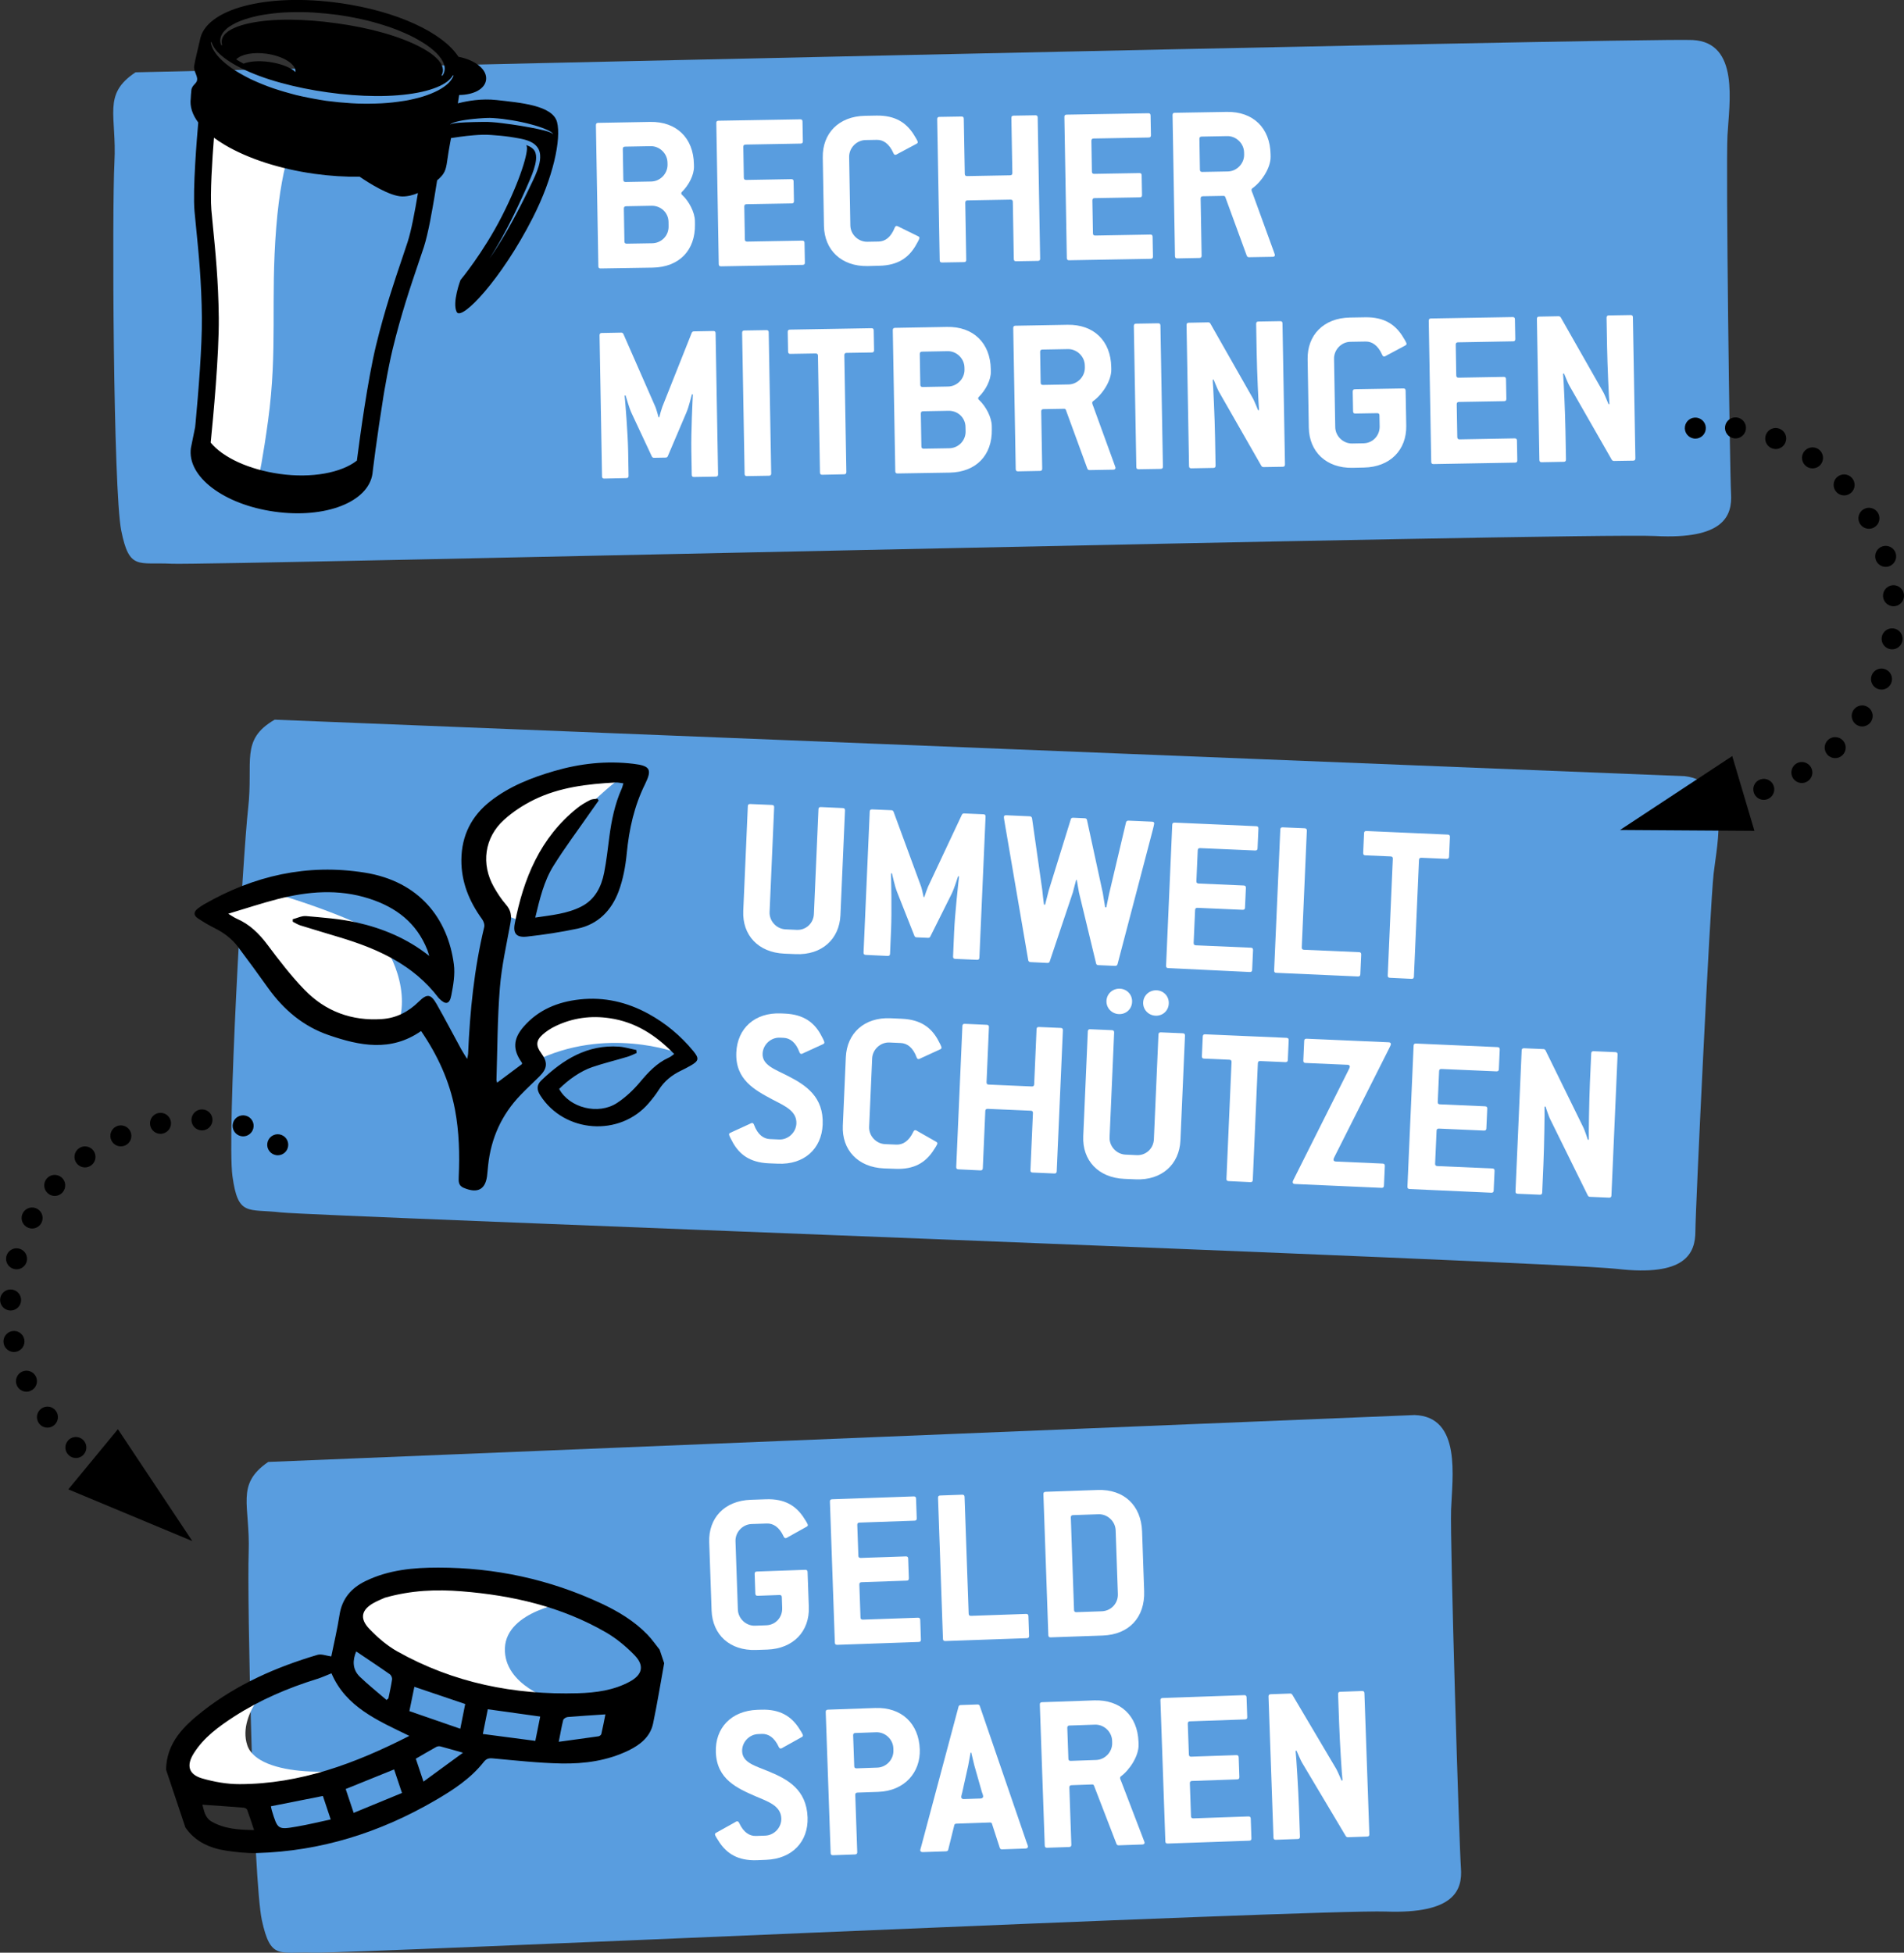
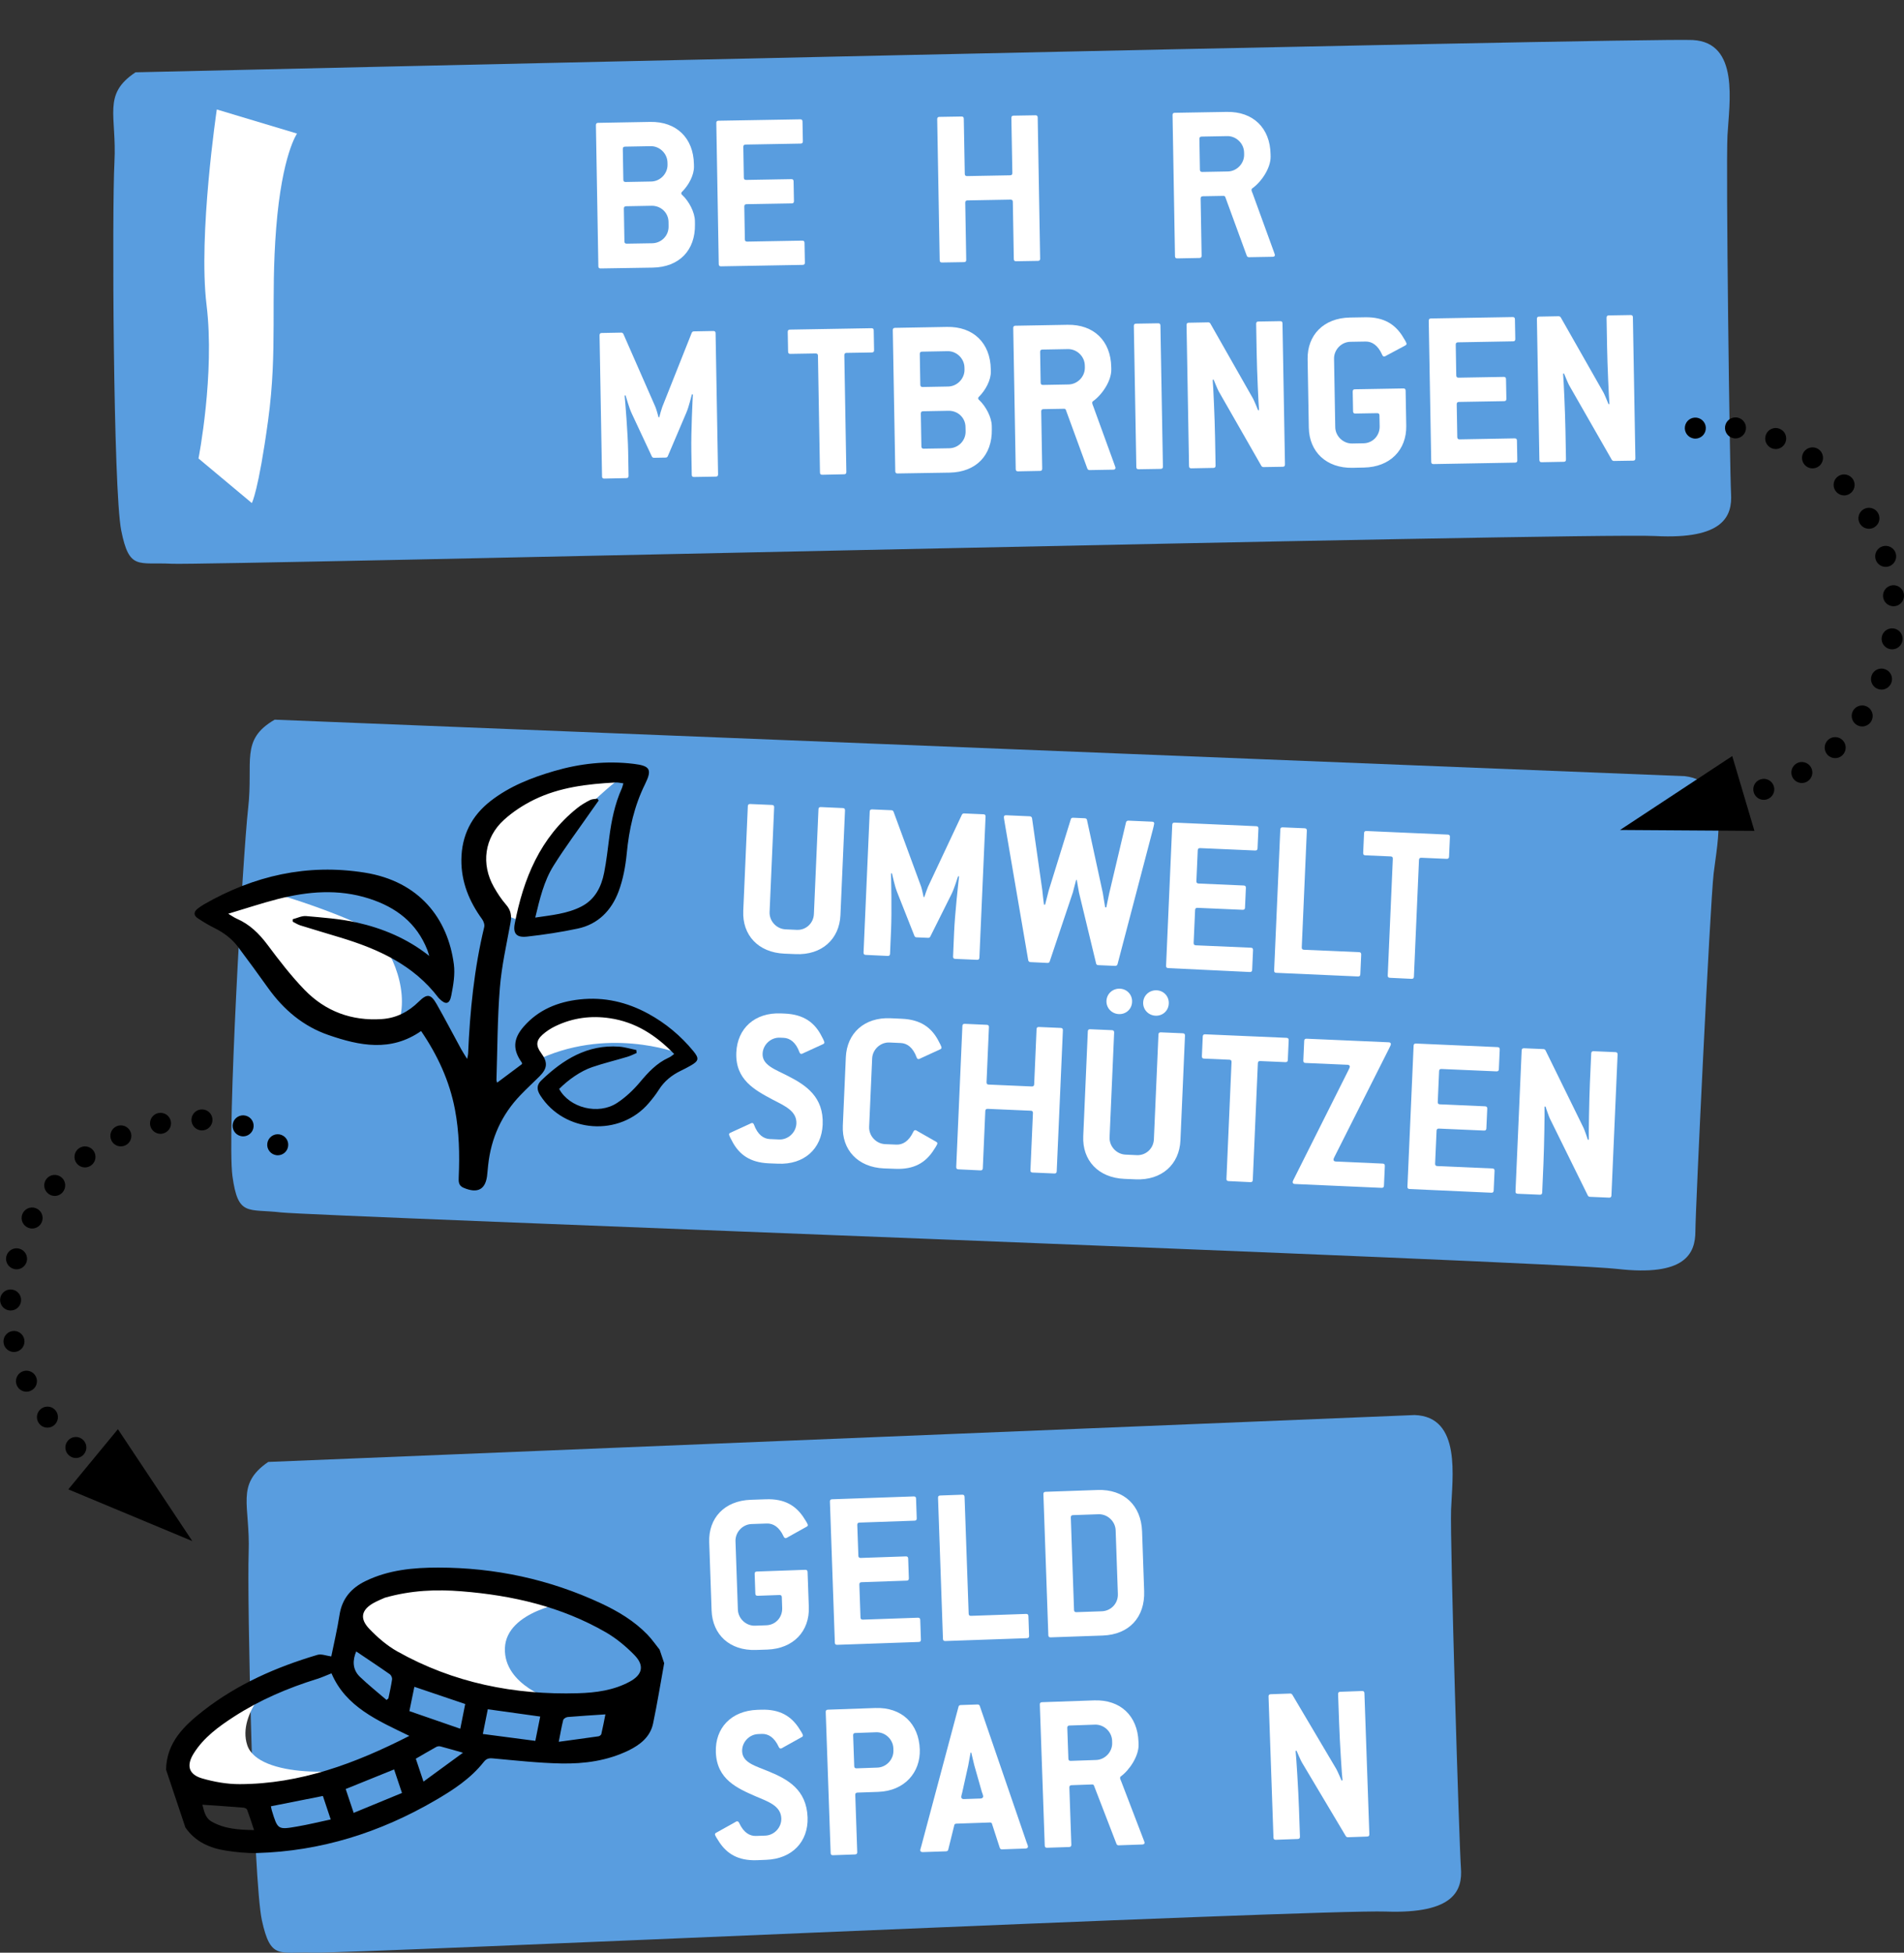
<svg xmlns="http://www.w3.org/2000/svg" version="1.1" id="Ebene_1" x="0px" y="0px" viewBox="0 0 367.37 376.72" style="enable-background:new 0 0 367.37 376.72;" xml:space="preserve">
  <rect x="0" y="0" width="367.37" height="376.72" fill="#333333" stroke="none" />
  <style type="text/css">
	.st0{fill:#599DDF;}
	.st1{fill:#FFFFFF;}
</style>
  <g>
    <path class="st0" d="M26.15,13.95c-6.46,4.28-3.59,8.26-4.07,17.35c-0.48,9.09-0.24,63.28,1.31,71.04   c1.55,7.75,3.25,6.08,9.77,6.42c6.53,0.34,273.02-6.04,286.22-5.35c13.2,0.69,14.88-3.86,14.62-8.19   c-0.25-4.33-1.02-62.87-0.69-69.09c0.33-6.22,2.38-17.93-6.71-18.41C317.52,7.25,26.15,13.95,26.15,13.95" />
  </g>
  <g>
    <g>
      <path class="st1" d="M115.9,51.79c-0.31,0.01-0.45-0.13-0.45-0.44l-0.47-27.2c0-0.31,0.13-0.45,0.44-0.45l10.03-0.18    c5.08-0.09,8.35,3.11,8.44,8.15l0.01,0.45c0.03,1.65-1.01,3.59-2.28,4.86c-0.13,0.09-0.17,0.23-0.17,0.32    c0,0.09,0.05,0.22,0.18,0.31c1.32,1.23,2.42,3.35,2.45,5l0.01,0.67c0.09,5.04-3.07,8.26-8.15,8.35L115.9,51.79z M125.65,35.02    c1.74-0.03,3.18-1.53,3.15-3.27l-0.01-0.4c-0.03-1.74-1.53-3.19-3.27-3.15l-4.91,0.09c-0.31,0.01-0.44,0.14-0.44,0.45l0.1,5.93    c0,0.31,0.14,0.44,0.45,0.44L125.65,35.02z M125.85,46.93c1.74-0.03,3.19-1.44,3.15-3.27l-0.01-0.85    c-0.03-1.78-1.48-3.14-3.27-3.11l-4.91,0.09c-0.31,0.01-0.44,0.14-0.44,0.45l0.11,6.33c0,0.31,0.14,0.44,0.45,0.44L125.85,46.93z" />
    </g>
    <g>
      <path class="st1" d="M139.13,51.38c-0.31,0.01-0.45-0.13-0.45-0.44l-0.47-27.2c-0.01-0.31,0.13-0.45,0.44-0.45l15.74-0.27    c0.31-0.01,0.45,0.13,0.45,0.44l0.07,3.79c0,0.31-0.13,0.45-0.44,0.45l-10.61,0.19c-0.31,0.01-0.44,0.14-0.44,0.45l0.1,5.93    c0,0.31,0.14,0.44,0.45,0.44l8.7-0.15c0.31-0.01,0.45,0.13,0.45,0.44l0.07,3.79c0.01,0.31-0.13,0.45-0.44,0.45l-8.7,0.15    c-0.31,0.01-0.44,0.14-0.44,0.45l0.11,6.33c0,0.31,0.14,0.44,0.45,0.44l10.61-0.19c0.31-0.01,0.45,0.13,0.45,0.44l0.07,3.79    c0.01,0.31-0.13,0.45-0.44,0.45L139.13,51.38z" />
    </g>
    <g>
-       <path class="st1" d="M167.41,51.33c-5.08,0.09-8.35-3.11-8.43-7.75l-0.23-13.2c-0.08-4.64,3.07-7.95,8.16-8.04l2.18-0.04    c3.7-0.06,5.73,1.42,7.11,3.49c0.41,0.66,0.87,1.37,0.88,1.64c0,0.13-0.08,0.22-0.26,0.32l-3.54,1.89    c-0.18,0.09-0.35,0.23-0.53,0.23c-0.13,0-0.27-0.08-0.36-0.31c-0.84-1.9-2.01-2.6-3.21-2.58l-2.18,0.04    c-1.74,0.03-3.19,1.53-3.16,3.27l0.23,13.2c0.03,1.74,1.53,3.18,3.27,3.15l2.18-0.04c1.2-0.02,2.35-0.75,3.12-2.69    c0.09-0.22,0.22-0.32,0.35-0.32c0.18,0,0.36,0.13,0.54,0.21l3.6,1.77c0.18,0.09,0.27,0.17,0.27,0.31c0,0.27-0.43,0.99-0.82,1.66    c-1.3,2.12-3.28,3.67-6.98,3.73L167.41,51.33z" />
-     </g>
+       </g>
    <g>
      <path class="st1" d="M181.76,50.64c-0.31,0.01-0.45-0.13-0.45-0.44L180.83,23c0-0.31,0.13-0.45,0.44-0.45l4.24-0.07    c0.31-0.01,0.45,0.13,0.45,0.44l0.19,10.61c0,0.31,0.14,0.44,0.45,0.44l8.29-0.15c0.31-0.01,0.44-0.14,0.44-0.45l-0.19-10.61    c0-0.31,0.13-0.45,0.44-0.45l4.19-0.07c0.31-0.01,0.45,0.13,0.45,0.44l0.47,27.2c0.01,0.31-0.13,0.45-0.44,0.45l-4.19,0.07    c-0.31,0.01-0.45-0.13-0.45-0.44l-0.19-11.01c0-0.31-0.14-0.44-0.45-0.44l-8.29,0.15c-0.31,0.01-0.44,0.14-0.44,0.45l0.19,11.01    c0.01,0.31-0.13,0.45-0.44,0.45L181.76,50.64z" />
    </g>
    <g>
-       <path class="st1" d="M206.29,50.21c-0.31,0.01-0.45-0.13-0.45-0.44l-0.47-27.2c-0.01-0.31,0.13-0.45,0.44-0.45l15.74-0.27    c0.31-0.01,0.45,0.13,0.45,0.44l0.07,3.79c0,0.31-0.13,0.45-0.44,0.45l-10.61,0.19c-0.31,0.01-0.44,0.14-0.44,0.45l0.1,5.93    c0,0.31,0.14,0.44,0.45,0.44l8.7-0.15c0.31-0.01,0.45,0.13,0.45,0.44l0.07,3.79c0.01,0.31-0.13,0.45-0.44,0.45l-8.7,0.15    c-0.31,0.01-0.44,0.14-0.44,0.45l0.11,6.33c0,0.31,0.14,0.44,0.45,0.44l10.61-0.19c0.31-0.01,0.45,0.13,0.45,0.44l0.07,3.79    c0.01,0.31-0.13,0.45-0.44,0.45L206.29,50.21z" />
-     </g>
+       </g>
    <g>
      <path class="st1" d="M227.16,49.85c-0.31,0.01-0.45-0.13-0.45-0.44l-0.47-27.2c-0.01-0.31,0.13-0.45,0.44-0.45l10.03-0.17    c5.08-0.09,8.35,3.11,8.44,8.15l0.01,0.45c0.04,2.27-1.83,4.94-3.51,6.13c-0.13,0.09-0.17,0.18-0.17,0.36    c0,0.13,0.09,0.35,0.24,0.71l4.03,11.08c0.09,0.31,0.23,0.58,0.24,0.71c0,0.22-0.13,0.36-0.44,0.36l-4.59,0.08    c-0.18,0-0.36-0.13-0.41-0.31l-4.12-11.26c-0.05-0.18-0.18-0.26-0.36-0.26l-3.97,0.07c-0.31,0.01-0.44,0.14-0.44,0.45l0.19,11.01    c0.01,0.31-0.13,0.45-0.44,0.45L227.16,49.85z M236.9,33.08c1.74-0.03,3.18-1.53,3.15-3.27l-0.01-0.4    c-0.03-1.74-1.53-3.19-3.27-3.15l-4.91,0.09c-0.31,0.01-0.44,0.14-0.44,0.45l0.1,5.93c0,0.31,0.14,0.44,0.45,0.44L236.9,33.08z" />
    </g>
  </g>
  <g>
    <g>
      <path class="st1" d="M116.61,92.33c-0.31,0.01-0.45-0.13-0.45-0.44l-0.48-27.2c0-0.31,0.13-0.45,0.44-0.45l3.75-0.07    c0.18,0,0.31,0.08,0.41,0.26l6.18,14.08c0.14,0.31,0.52,1.64,0.61,2l0.13,0c0.08-0.36,0.46-1.7,0.59-2.02l5.68-14.29    c0.09-0.18,0.22-0.27,0.4-0.27l3.75-0.07c0.31-0.01,0.45,0.13,0.45,0.44l0.48,27.2c0,0.31-0.13,0.45-0.44,0.45l-4.19,0.07    c-0.31,0.01-0.45-0.13-0.45-0.44l-0.08-4.68c-0.06-3.52,0.23-9.73,0.3-10.8l-0.18-0.04c-0.13,0.36-0.58,2.42-1.1,3.59l-3.56,8.36    c-0.08,0.18-0.22,0.27-0.4,0.27l-2.27,0.04c-0.18,0-0.31-0.08-0.41-0.26l-3.85-8.23c-0.56-1.15-1.08-3.19-1.22-3.55l-0.18,0.05    c0.11,1.07,0.62,7.26,0.68,10.78l0.08,4.68c0,0.31-0.13,0.45-0.44,0.45L116.61,92.33z" />
    </g>
    <g>
-       <path class="st1" d="M144.12,91.85c-0.31,0.01-0.45-0.13-0.45-0.44l-0.48-27.2c0-0.31,0.13-0.45,0.44-0.45l4.24-0.07    c0.31-0.01,0.45,0.13,0.45,0.44l0.48,27.2c0,0.31-0.13,0.45-0.44,0.45L144.12,91.85z" />
-     </g>
+       </g>
    <g>
      <path class="st1" d="M158.66,91.59c-0.31,0.01-0.45-0.13-0.45-0.44l-0.39-22.52c0-0.31-0.14-0.44-0.45-0.44l-4.86,0.08    c-0.31,0.01-0.45-0.13-0.45-0.44l-0.07-3.79c0-0.31,0.13-0.45,0.44-0.45l15.7-0.27c0.31-0.01,0.45,0.13,0.45,0.44l0.07,3.79    c0.01,0.31-0.13,0.45-0.44,0.45l-4.86,0.08c-0.31,0.01-0.44,0.14-0.44,0.45l0.39,22.52c0,0.31-0.13,0.45-0.44,0.45L158.66,91.59z" />
    </g>
    <g>
      <path class="st1" d="M173.19,91.34c-0.31,0.01-0.45-0.13-0.45-0.44l-0.48-27.2c0-0.31,0.13-0.45,0.44-0.45l10.03-0.18    c5.08-0.09,8.35,3.11,8.44,8.15l0.01,0.45c0.03,1.65-1.01,3.59-2.28,4.86c-0.13,0.09-0.17,0.23-0.17,0.32    c0,0.09,0.05,0.22,0.18,0.31c1.32,1.23,2.42,3.35,2.45,5l0.01,0.67c0.09,5.04-3.07,8.26-8.15,8.35L173.19,91.34z M182.94,74.57    c1.74-0.03,3.19-1.53,3.16-3.27l-0.01-0.4c-0.03-1.74-1.53-3.19-3.27-3.15l-4.91,0.09c-0.31,0.01-0.44,0.14-0.44,0.45l0.1,5.93    c0.01,0.31,0.14,0.44,0.45,0.44L182.94,74.57z M183.15,86.48c1.74-0.03,3.19-1.44,3.16-3.27l-0.02-0.85    c-0.03-1.78-1.48-3.14-3.27-3.11l-4.91,0.09c-0.31,0.01-0.44,0.14-0.44,0.45l0.11,6.33c0.01,0.31,0.14,0.44,0.45,0.44    L183.15,86.48z" />
    </g>
    <g>
      <path class="st1" d="M196.43,90.93c-0.31,0.01-0.45-0.13-0.45-0.44l-0.48-27.2c0-0.31,0.13-0.45,0.44-0.45l10.03-0.18    c5.08-0.09,8.35,3.11,8.44,8.15l0.01,0.45c0.04,2.27-1.83,4.94-3.51,6.13c-0.13,0.09-0.17,0.18-0.17,0.36    c0,0.13,0.09,0.36,0.23,0.71L215,89.54c0.09,0.31,0.23,0.58,0.23,0.71c0,0.22-0.13,0.36-0.44,0.36l-4.59,0.08    c-0.18,0-0.36-0.13-0.41-0.31l-4.12-11.26c-0.05-0.18-0.18-0.26-0.36-0.26l-3.97,0.07c-0.31,0.01-0.44,0.14-0.44,0.45l0.19,11.02    c0,0.31-0.13,0.45-0.44,0.45L196.43,90.93z M206.17,74.17c1.74-0.03,3.18-1.53,3.15-3.27l-0.01-0.4    c-0.03-1.74-1.53-3.18-3.27-3.15l-4.91,0.09c-0.31,0.01-0.44,0.14-0.44,0.45l0.1,5.93c0.01,0.31,0.14,0.44,0.45,0.44L206.17,74.17    z" />
    </g>
    <g>
      <path class="st1" d="M219.7,90.53c-0.31,0.01-0.45-0.13-0.45-0.44l-0.48-27.2c0-0.31,0.13-0.45,0.44-0.45l4.24-0.07    c0.31-0.01,0.45,0.13,0.45,0.44l0.48,27.2c0,0.31-0.13,0.45-0.44,0.45L219.7,90.53z" />
    </g>
    <g>
      <path class="st1" d="M229.87,90.35c-0.31,0.01-0.45-0.13-0.45-0.44l-0.48-27.2c0-0.31,0.13-0.45,0.44-0.45l3.75-0.07    c0.18,0,0.31,0.08,0.4,0.22l8.24,14.49c0.18,0.31,0.84,1.9,0.98,2.26l0.18-0.05c-0.11-1.07-0.4-7.49-0.46-11.01l-0.1-5.62    c0-0.31,0.13-0.45,0.44-0.45l4.19-0.07c0.31-0.01,0.45,0.13,0.45,0.44l0.48,27.2c0,0.31-0.13,0.45-0.44,0.45l-3.7,0.06    c-0.18,0-0.31-0.08-0.41-0.22l-8.24-14.4c-0.18-0.31-0.84-1.9-0.98-2.26l-0.18,0.05c0.11,1.07,0.4,7.49,0.46,11.01l0.1,5.53    c0,0.31-0.13,0.45-0.44,0.45L229.87,90.35z" />
    </g>
    <g>
      <path class="st1" d="M260.96,90.25c-5.08,0.09-8.35-3.11-8.43-7.75l-0.23-13.2c-0.08-4.64,3.07-7.95,8.16-8.04l2.94-0.05    c3.7-0.06,5.73,1.42,7.11,3.49c0.41,0.66,0.87,1.37,0.88,1.64c0,0.13-0.09,0.22-0.26,0.32l-3.54,1.89    c-0.18,0.09-0.35,0.23-0.53,0.23c-0.13,0-0.27-0.08-0.36-0.31c-0.84-1.9-2.01-2.6-3.21-2.58l-2.94,0.05    c-1.74,0.03-3.18,1.53-3.15,3.27l0.23,13.2c0.03,1.74,1.53,3.18,3.27,3.15l2.19-0.04c1.78-0.03,3.14-1.48,3.11-3.27l-0.04-2.1    c0-0.31-0.14-0.44-0.45-0.44l-4.19,0.07c-0.31,0.01-0.45-0.13-0.45-0.44l-0.07-3.79c0-0.31,0.13-0.45,0.44-0.45l9.32-0.16    c0.31-0.01,0.45,0.13,0.45,0.44l0.12,6.78c0.08,4.64-3.12,7.95-8.16,8.04L260.96,90.25z" />
    </g>
    <g>
      <path class="st1" d="M276.6,89.53c-0.31,0.01-0.45-0.13-0.45-0.44l-0.48-27.2c0-0.31,0.13-0.45,0.44-0.45l15.74-0.27    c0.31-0.01,0.45,0.13,0.45,0.44l0.07,3.79c0.01,0.31-0.13,0.45-0.44,0.45l-10.61,0.19c-0.31,0.01-0.44,0.14-0.44,0.45l0.1,5.93    c0.01,0.31,0.14,0.44,0.45,0.44l8.7-0.15c0.31-0.01,0.45,0.13,0.45,0.44l0.07,3.79c0,0.31-0.13,0.45-0.44,0.45l-8.7,0.15    c-0.31,0.01-0.44,0.14-0.44,0.45l0.11,6.33c0.01,0.31,0.14,0.44,0.45,0.44l10.61-0.19c0.31-0.01,0.45,0.13,0.45,0.44l0.07,3.79    c0,0.31-0.13,0.45-0.44,0.45L276.6,89.53z" />
    </g>
    <g>
      <path class="st1" d="M297.47,89.17c-0.31,0.01-0.45-0.13-0.45-0.44l-0.48-27.2c0-0.31,0.13-0.45,0.44-0.45l3.75-0.07    c0.18,0,0.31,0.08,0.41,0.22l8.24,14.49c0.18,0.31,0.84,1.9,0.98,2.26l0.18-0.05c-0.11-1.07-0.4-7.49-0.46-11.01l-0.1-5.62    c0-0.31,0.13-0.45,0.44-0.45l4.19-0.07c0.31-0.01,0.45,0.13,0.45,0.44l0.48,27.2c0,0.31-0.13,0.45-0.44,0.45l-3.7,0.06    c-0.18,0-0.31-0.08-0.41-0.22l-8.24-14.4c-0.18-0.31-0.84-1.9-0.98-2.26l-0.18,0.05c0.11,1.07,0.4,7.49,0.46,11.01l0.1,5.53    c0,0.31-0.13,0.45-0.44,0.45L297.47,89.17z" />
    </g>
  </g>
  <g>
    <path class="st0" d="M325.07,149.74c9.04,1.03,6.28,12.6,5.57,18.78c-0.7,6.19-3.51,64.67-3.52,69c-0.01,4.34-1.96,8.78-15.1,7.28   c-13.13-1.5-251.31-10.16-257.8-10.9c-6.49-0.74-8.29,0.83-9.37-7c-1.08-7.83,2-61.95,3.03-70.99c1.03-9.04-1.59-13.19,5.12-17.07   L325.07,149.74z" />
  </g>
  <g>
    <g>
      <path class="st1" d="M151.35,183.98c-5.08-0.22-8.15-3.61-7.94-8.25l0.88-20.19c0.01-0.31,0.15-0.44,0.46-0.43l4.19,0.18    c0.31,0.01,0.44,0.15,0.43,0.46l-0.88,20.19c-0.08,1.74,1.33,3.27,3.07,3.35l2.18,0.1c1.78,0.08,3.23-1.29,3.3-3.07l0.88-20.19    c0.01-0.31,0.15-0.44,0.46-0.43l4.23,0.19c0.31,0.01,0.44,0.15,0.43,0.47l-0.88,20.19c-0.2,4.63-3.6,7.74-8.63,7.52L151.35,183.98    z" />
    </g>
    <g>
      <path class="st1" d="M167.05,184.22c-0.31-0.01-0.44-0.15-0.43-0.46l1.19-27.18c0.01-0.31,0.15-0.44,0.47-0.43l3.74,0.16    c0.18,0.01,0.31,0.1,0.39,0.29l5.31,14.43c0.12,0.32,0.42,1.67,0.49,2.03l0.13,0.01c0.11-0.35,0.57-1.67,0.71-1.98l6.54-13.91    c0.1-0.17,0.23-0.26,0.41-0.25l3.74,0.16c0.31,0.01,0.44,0.15,0.42,0.47l-1.19,27.18c-0.01,0.31-0.15,0.44-0.46,0.43l-4.19-0.18    c-0.31-0.01-0.44-0.15-0.43-0.46l0.2-4.68c0.15-3.52,0.83-9.7,0.96-10.76l-0.18-0.05c-0.15,0.35-0.73,2.38-1.31,3.51l-4.06,8.13    c-0.1,0.17-0.23,0.26-0.41,0.25l-2.27-0.1c-0.18-0.01-0.31-0.1-0.39-0.29l-3.34-8.45c-0.48-1.18-0.88-3.25-1-3.62l-0.18,0.04    c0.04,1.07,0.17,7.28,0.02,10.8l-0.2,4.68c-0.01,0.31-0.15,0.44-0.46,0.43L167.05,184.22z" />
    </g>
    <g>
      <path class="st1" d="M198.82,185.61c-0.22-0.01-0.4-0.15-0.43-0.38l-4.52-26.4c-0.07-0.49-0.18-0.99-0.17-1.21    c0.01-0.27,0.15-0.35,0.46-0.34l4.54,0.2c0.22,0.01,0.39,0.15,0.43,0.38l1.98,13.88c0.03,0.31,0.25,2.42,0.32,2.78l0.22,0.01    c0.1-0.35,0.6-2.38,0.7-2.74l4.26-13.74c0.05-0.22,0.24-0.3,0.46-0.29l2.23,0.1c0.22,0.01,0.4,0.11,0.43,0.33l3.05,14.06    c0.07,0.36,0.38,2.43,0.46,2.79l0.22,0.01c0.1-0.35,0.46-2.35,0.57-2.74l3.23-13.65c0.05-0.22,0.24-0.35,0.46-0.34l4.55,0.2    c0.31,0.01,0.44,0.11,0.43,0.38c-0.01,0.18-0.17,0.75-0.27,1.19l-6.8,25.91c-0.05,0.22-0.24,0.35-0.46,0.34l-3.25-0.14    c-0.22-0.01-0.4-0.11-0.43-0.33l-3.29-13.63c-0.08-0.32-0.36-2.11-0.43-2.47l-0.13-0.01c-0.11,0.35-0.54,2.07-0.64,2.43    l-4.46,13.29c-0.05,0.22-0.24,0.3-0.46,0.29L198.82,185.61z" />
    </g>
    <g>
      <path class="st1" d="M225.42,186.77c-0.31-0.01-0.44-0.15-0.43-0.46l1.19-27.18c0.01-0.31,0.15-0.44,0.47-0.43l15.73,0.69    c0.31,0.01,0.44,0.15,0.43,0.47l-0.17,3.79c-0.01,0.31-0.15,0.44-0.47,0.43l-10.6-0.46c-0.31-0.01-0.45,0.11-0.47,0.43l-0.26,5.93    c-0.01,0.31,0.11,0.45,0.43,0.47l8.69,0.38c0.31,0.01,0.44,0.15,0.43,0.47l-0.17,3.79c-0.01,0.31-0.15,0.44-0.47,0.43l-8.69-0.38    c-0.31-0.01-0.45,0.11-0.47,0.43l-0.28,6.33c-0.01,0.31,0.11,0.45,0.43,0.47l10.6,0.46c0.31,0.01,0.44,0.15,0.43,0.47l-0.17,3.79    c-0.01,0.31-0.15,0.44-0.47,0.43L225.42,186.77z" />
    </g>
    <g>
      <path class="st1" d="M246.27,187.68c-0.31-0.01-0.44-0.15-0.43-0.46l1.19-27.18c0.01-0.31,0.15-0.44,0.46-0.43l4.23,0.18    c0.31,0.01,0.44,0.15,0.43,0.47l-0.98,22.5c-0.01,0.31,0.11,0.45,0.43,0.47l10.61,0.46c0.31,0.01,0.44,0.15,0.43,0.47l-0.17,3.79    c-0.01,0.31-0.15,0.44-0.46,0.43L246.27,187.68z" />
    </g>
    <g>
      <path class="st1" d="M268.19,188.64c-0.31-0.01-0.44-0.15-0.43-0.46l0.98-22.5c0.01-0.31-0.11-0.45-0.43-0.46l-4.86-0.21    c-0.31-0.01-0.44-0.15-0.43-0.47l0.17-3.79c0.01-0.31,0.15-0.44,0.46-0.43l15.68,0.69c0.31,0.01,0.44,0.15,0.43,0.46l-0.17,3.79    c-0.01,0.31-0.15,0.44-0.47,0.43l-4.86-0.21c-0.31-0.01-0.45,0.11-0.47,0.43l-0.98,22.5c-0.01,0.31-0.15,0.44-0.46,0.43    L268.19,188.64z" />
    </g>
  </g>
  <g>
    <g>
      <path class="st1" d="M148.33,224.43c-3.7-0.16-5.64-1.76-6.88-3.92c-0.37-0.69-0.79-1.42-0.78-1.69c0.01-0.13,0.1-0.22,0.28-0.3    l3.65-1.67c0.18-0.08,0.37-0.21,0.54-0.2c0.13,0.01,0.26,0.1,0.34,0.33c0.72,1.95,1.85,2.71,3.05,2.77l1.78,0.08    c1.74,0.08,3.27-1.33,3.35-3.07c0.1-2.41-2.22-3.4-4.58-4.62c-3.45-1.85-7.24-3.84-7.01-9.1c0.2-4.63,3.55-7.75,8.63-7.53    l0.71,0.03c3.7,0.16,5.64,1.76,6.88,3.92c0.37,0.69,0.79,1.42,0.77,1.69c-0.01,0.13-0.1,0.22-0.28,0.3l-3.65,1.67    c-0.18,0.08-0.37,0.21-0.54,0.2c-0.13-0.01-0.26-0.1-0.34-0.33c-0.72-1.95-1.85-2.71-3.05-2.77l-0.71-0.03    c-1.74-0.08-3.27,1.33-3.35,3.07c-0.1,2.27,2.46,3.05,4.99,4.37c3.32,1.71,6.84,3.96,6.6,9.35c-0.2,4.63-3.55,7.75-8.63,7.52    L148.33,224.43z" />
    </g>
    <g>
      <path class="st1" d="M170.56,225.41c-5.08-0.22-8.15-3.61-7.94-8.25l0.58-13.19c0.2-4.63,3.55-7.75,8.63-7.53l2.18,0.1    c3.7,0.16,5.64,1.76,6.88,3.92c0.37,0.69,0.79,1.42,0.77,1.69c-0.01,0.13-0.1,0.22-0.28,0.3l-3.64,1.67    c-0.18,0.08-0.37,0.21-0.54,0.2c-0.13-0.01-0.26-0.1-0.34-0.33c-0.72-1.95-1.85-2.71-3.05-2.77l-2.18-0.1    c-1.74-0.08-3.27,1.33-3.35,3.07l-0.58,13.19c-0.08,1.74,1.33,3.27,3.07,3.35l2.18,0.09c1.2,0.05,2.39-0.61,3.28-2.49    c0.1-0.22,0.24-0.3,0.37-0.3c0.18,0.01,0.35,0.15,0.53,0.25l3.48,1.98c0.17,0.1,0.26,0.19,0.25,0.32    c-0.01,0.27-0.49,0.96-0.92,1.61c-1.43,2.04-3.5,3.46-7.2,3.3L170.56,225.41z" />
    </g>
    <g>
      <path class="st1" d="M184.93,225.59c-0.31-0.01-0.44-0.15-0.43-0.46l1.19-27.18c0.01-0.31,0.15-0.44,0.47-0.43l4.23,0.19    c0.31,0.01,0.44,0.15,0.42,0.46l-0.46,10.61c-0.01,0.31,0.11,0.45,0.43,0.46l8.29,0.36c0.31,0.01,0.45-0.11,0.47-0.43l0.46-10.61    c0.01-0.31,0.15-0.44,0.46-0.43l4.19,0.18c0.31,0.01,0.44,0.15,0.43,0.47l-1.19,27.18c-0.01,0.31-0.15,0.44-0.46,0.43l-4.19-0.18    c-0.31-0.01-0.44-0.15-0.42-0.46l0.48-11.01c0.01-0.31-0.11-0.45-0.43-0.46l-8.29-0.36c-0.31-0.01-0.45,0.11-0.47,0.43    l-0.48,11.01c-0.01,0.31-0.15,0.44-0.46,0.43L184.93,225.59z" />
    </g>
    <g>
      <path class="st1" d="M216.95,227.43c-5.08-0.22-8.15-3.61-7.94-8.25l0.88-20.19c0.01-0.31,0.15-0.44,0.46-0.43l4.19,0.18    c0.31,0.01,0.44,0.15,0.43,0.47l-0.88,20.19c-0.08,1.74,1.33,3.27,3.07,3.35l2.18,0.1c1.78,0.08,3.23-1.29,3.3-3.07l0.88-20.19    c0.01-0.31,0.15-0.44,0.46-0.43l4.23,0.18c0.31,0.01,0.44,0.15,0.43,0.46L227.76,220c-0.2,4.63-3.6,7.74-8.63,7.52L216.95,227.43z     M215.88,195.64c-1.38-0.06-2.45-1.18-2.39-2.56c0.06-1.38,1.22-2.4,2.6-2.34c1.38,0.06,2.41,1.18,2.34,2.56    C218.38,194.68,217.26,195.7,215.88,195.64z M222.96,195.95c-1.38-0.06-2.45-1.18-2.39-2.56c0.06-1.38,1.22-2.4,2.6-2.34    c1.38,0.06,2.41,1.18,2.34,2.56C225.46,194.99,224.34,196.01,222.96,195.95z" />
    </g>
    <g>
      <path class="st1" d="M237.06,227.86c-0.31-0.01-0.44-0.15-0.42-0.46l0.98-22.5c0.01-0.31-0.11-0.45-0.43-0.46l-4.86-0.21    c-0.31-0.01-0.44-0.15-0.43-0.47l0.17-3.79c0.01-0.31,0.15-0.44,0.47-0.43l15.68,0.68c0.31,0.01,0.44,0.15,0.43,0.47l-0.17,3.79    c-0.01,0.31-0.15,0.44-0.46,0.43l-4.86-0.21c-0.31-0.01-0.45,0.11-0.46,0.43l-0.98,22.5c-0.01,0.31-0.15,0.44-0.46,0.43    L237.06,227.86z" />
    </g>
    <g>
      <path class="st1" d="M249.85,228.42c-0.31-0.01-0.44-0.15-0.43-0.38c0.01-0.18,0.15-0.44,0.35-0.83l10.32-20.58    c0.19-0.35,0.34-0.7,0.35-0.83c0.01-0.22-0.12-0.36-0.43-0.38l-8.11-0.35c-0.31-0.01-0.44-0.15-0.43-0.46l0.17-3.79    c0.01-0.31,0.15-0.44,0.47-0.43l15.82,0.69c0.31,0.01,0.44,0.15,0.43,0.38c-0.01,0.18-0.15,0.4-0.35,0.83l-10.41,20.66    c-0.19,0.35-0.29,0.57-0.3,0.75c-0.01,0.22,0.12,0.36,0.43,0.38l9.04,0.4c0.31,0.01,0.44,0.15,0.43,0.46l-0.17,3.79    c-0.01,0.31-0.15,0.44-0.47,0.43L249.85,228.42z" />
    </g>
    <g>
      <path class="st1" d="M271.99,229.39c-0.31-0.01-0.44-0.15-0.43-0.46l1.19-27.18c0.01-0.31,0.15-0.44,0.46-0.43l15.73,0.69    c0.31,0.01,0.44,0.15,0.43,0.46l-0.17,3.79c-0.01,0.31-0.15,0.44-0.46,0.43l-10.61-0.46c-0.31-0.01-0.45,0.11-0.46,0.43    l-0.26,5.93c-0.01,0.31,0.11,0.45,0.43,0.46l8.69,0.38c0.31,0.01,0.44,0.15,0.43,0.46l-0.17,3.79c-0.01,0.31-0.15,0.44-0.46,0.43    l-8.69-0.38c-0.31-0.01-0.45,0.11-0.46,0.43l-0.28,6.33c-0.01,0.31,0.11,0.45,0.43,0.47l10.61,0.46c0.31,0.01,0.44,0.15,0.43,0.46    l-0.17,3.79c-0.01,0.31-0.15,0.44-0.46,0.43L271.99,229.39z" />
    </g>
    <g>
      <path class="st1" d="M292.84,230.3c-0.31-0.01-0.44-0.15-0.43-0.46l1.19-27.18c0.01-0.31,0.15-0.44,0.47-0.43l3.74,0.16    c0.18,0.01,0.31,0.1,0.39,0.24l7.34,14.96c0.17,0.32,0.72,1.95,0.84,2.31l0.18-0.04c-0.04-1.07,0.06-7.5,0.21-11.02l0.25-5.61    c0.01-0.31,0.15-0.44,0.47-0.43l4.19,0.18c0.31,0.01,0.44,0.15,0.43,0.46l-1.19,27.18c-0.01,0.31-0.15,0.44-0.46,0.43l-3.7-0.16    c-0.18-0.01-0.31-0.1-0.39-0.24l-7.34-14.88c-0.16-0.32-0.72-1.95-0.84-2.31l-0.18,0.04c0.04,1.07-0.06,7.5-0.21,11.02l-0.24,5.53    c-0.01,0.31-0.15,0.44-0.46,0.43L292.84,230.3z" />
    </g>
  </g>
  <g>
    <path class="st0" d="M51.75,282.04c-6.38,4.39-3.45,8.32-3.77,17.42c-0.32,9.09,0.87,63.28,2.55,71c1.69,7.73,3.35,6.02,9.89,6.25   s193.77-8.39,206.98-7.93c13.21,0.46,14.81-4.12,14.48-8.44c-0.33-4.32-2.12-62.84-1.9-69.06c0.22-6.22,2.06-17.97-7.03-18.29   L51.75,282.04z" />
  </g>
  <g>
    <g>
      <path class="st1" d="M145.87,318.31c-5.08,0.18-8.4-2.96-8.57-7.6l-0.46-13.19c-0.16-4.64,2.93-8,8.01-8.18l2.94-0.1    c3.7-0.13,5.76,1.32,7.17,3.37c0.42,0.65,0.9,1.35,0.91,1.62c0,0.13-0.08,0.23-0.26,0.32l-3.5,1.95c-0.18,0.1-0.35,0.24-0.53,0.24    c-0.13,0-0.27-0.08-0.37-0.3c-0.87-1.89-2.05-2.56-3.26-2.52l-2.94,0.1c-1.74,0.06-3.16,1.58-3.1,3.32l0.46,13.19    c0.06,1.74,1.58,3.16,3.32,3.1l2.18-0.08c1.78-0.06,3.11-1.54,3.05-3.32l-0.07-2.09c-0.01-0.31-0.15-0.44-0.46-0.43l-4.19,0.15    c-0.31,0.01-0.45-0.12-0.46-0.43l-0.13-3.79c-0.01-0.31,0.12-0.45,0.43-0.46l9.32-0.33c0.31-0.01,0.45,0.12,0.46,0.43l0.24,6.78    c0.16,4.63-2.98,8-8.01,8.18L145.87,318.31z" />
    </g>
    <g>
      <path class="st1" d="M161.54,317.32c-0.31,0.01-0.45-0.12-0.46-0.43l-0.95-27.19c-0.01-0.31,0.12-0.45,0.43-0.46l15.73-0.55    c0.31-0.01,0.45,0.12,0.46,0.43l0.13,3.79c0.01,0.31-0.12,0.45-0.43,0.46l-10.61,0.37c-0.31,0.01-0.44,0.15-0.43,0.46l0.21,5.93    c0.01,0.31,0.15,0.44,0.46,0.43l8.69-0.3c0.31-0.01,0.45,0.12,0.46,0.43l0.13,3.79c0.01,0.31-0.12,0.45-0.43,0.46l-8.69,0.3    c-0.31,0.01-0.44,0.15-0.43,0.46l0.22,6.33c0.01,0.31,0.15,0.44,0.46,0.43l10.61-0.37c0.31-0.01,0.45,0.12,0.46,0.43l0.13,3.79    c0.01,0.31-0.12,0.45-0.43,0.46L161.54,317.32z" />
    </g>
    <g>
      <path class="st1" d="M182.4,316.59c-0.31,0.01-0.45-0.12-0.46-0.43l-0.95-27.19c-0.01-0.31,0.12-0.45,0.43-0.46l4.23-0.15    c0.31-0.01,0.45,0.12,0.46,0.43l0.79,22.51c0.01,0.31,0.15,0.44,0.46,0.43l10.61-0.37c0.31-0.01,0.45,0.12,0.46,0.43l0.13,3.79    c0.01,0.31-0.12,0.45-0.43,0.46L182.4,316.59z" />
    </g>
    <g>
      <path class="st1" d="M202.73,315.88c-0.31,0.01-0.45-0.12-0.46-0.43l-0.95-27.19c-0.01-0.31,0.12-0.45,0.43-0.46l10.03-0.35    c5.08-0.18,8.4,2.96,8.58,8l0.4,11.5c0.18,5.08-2.92,8.4-8,8.58L202.73,315.88z M212.59,310.85c1.74-0.06,3.16-1.49,3.1-3.32    l-0.43-12.3c-0.06-1.74-1.58-3.16-3.32-3.1l-4.9,0.17c-0.31,0.01-0.44,0.15-0.43,0.46l0.62,17.83c0.01,0.31,0.15,0.44,0.46,0.43    L212.59,310.85z" />
    </g>
  </g>
  <g>
    <g>
      <path class="st1" d="M146.03,358.87c-3.7,0.13-5.76-1.32-7.17-3.37c-0.42-0.65-0.9-1.35-0.91-1.62c0-0.13,0.08-0.23,0.26-0.32    l3.5-1.95c0.17-0.1,0.35-0.24,0.53-0.24c0.13,0,0.27,0.08,0.37,0.3c0.87,1.89,2.05,2.56,3.26,2.52l1.78-0.06    c1.74-0.06,3.16-1.58,3.1-3.32c-0.08-2.41-2.48-3.22-4.92-4.25c-3.58-1.57-7.52-3.26-7.71-8.52c-0.16-4.64,2.93-8,8.02-8.18    l0.71-0.02c3.7-0.13,5.76,1.32,7.17,3.36c0.43,0.66,0.9,1.35,0.9,1.62c0,0.13-0.08,0.23-0.26,0.32l-3.5,1.95    c-0.17,0.1-0.35,0.23-0.53,0.24c-0.13,0-0.27-0.08-0.37-0.3c-0.87-1.89-2.05-2.56-3.26-2.52l-0.71,0.03    c-1.74,0.06-3.16,1.58-3.1,3.32c0.08,2.27,2.69,2.85,5.31,3.96c3.44,1.44,7.13,3.41,7.32,8.8c0.16,4.63-2.93,8-8.02,8.18    L146.03,358.87z" />
    </g>
    <g>
      <path class="st1" d="M160.73,357.91c-0.31,0.01-0.45-0.12-0.46-0.43l-0.95-27.19c-0.01-0.31,0.12-0.45,0.43-0.46l9.14-0.32    c5.08-0.18,8.41,3.01,8.58,8c0.15,4.41-2.93,8-8.01,8.18l-4.01,0.14c-0.31,0.01-0.44,0.15-0.43,0.46l0.38,11.01    c0.01,0.31-0.12,0.45-0.43,0.46L160.73,357.91z M169.28,341.01c1.74-0.06,3.16-1.58,3.1-3.32l-0.01-0.4    c-0.06-1.74-1.58-3.16-3.32-3.1l-4.01,0.14c-0.31,0.01-0.44,0.15-0.43,0.46l0.21,5.93c0.01,0.31,0.15,0.44,0.46,0.43    L169.28,341.01z" />
    </g>
    <g>
      <path class="st1" d="M178.06,357.31c-0.31,0.01-0.49-0.12-0.5-0.34c-0.01-0.18,0.12-0.45,0.2-0.81l7.18-26.89    c0.04-0.22,0.21-0.32,0.44-0.33l3.21-0.11c0.22-0.01,0.4,0.08,0.46,0.3l9.04,26.33c0.1,0.26,0.25,0.62,0.25,0.79    c0.01,0.22-0.17,0.36-0.48,0.37l-4.5,0.16c-0.22,0.01-0.4-0.08-0.46-0.3l-1.5-4.63c-0.05-0.22-0.23-0.26-0.46-0.25l-6.37,0.22    c-0.22,0.01-0.4,0.06-0.44,0.28l-1.17,4.73c-0.04,0.22-0.21,0.32-0.43,0.33L178.06,357.31z M189.22,346.97    c0.31-0.01,0.48-0.2,0.48-0.42c-0.01-0.18-0.15-0.57-0.25-0.84l-1.47-5.17c-0.1-0.31-0.47-2.08-0.58-2.43l-0.13,0    c-0.08,0.36-0.37,2.11-0.45,2.47l-1.16,5.22c-0.08,0.32-0.2,0.72-0.19,0.9c0.01,0.22,0.19,0.4,0.5,0.38L189.22,346.97z" />
    </g>
    <g>
      <path class="st1" d="M202.04,356.47c-0.31,0.01-0.45-0.12-0.46-0.43l-0.95-27.19c-0.01-0.31,0.12-0.45,0.43-0.46l10.03-0.35    c5.08-0.18,8.4,2.96,8.58,8l0.02,0.45c0.08,2.27-1.75,4.97-3.4,6.19c-0.13,0.09-0.17,0.18-0.17,0.36c0,0.13,0.1,0.35,0.25,0.71    l4.22,11.01c0.1,0.31,0.24,0.57,0.25,0.71c0.01,0.22-0.12,0.36-0.43,0.37l-4.59,0.16c-0.18,0.01-0.36-0.12-0.41-0.3l-4.32-11.19    c-0.05-0.18-0.19-0.26-0.36-0.25l-3.97,0.14c-0.31,0.01-0.44,0.15-0.43,0.46l0.38,11.01c0.01,0.31-0.12,0.45-0.43,0.46    L202.04,356.47z M211.49,339.54c1.74-0.06,3.16-1.58,3.1-3.32l-0.01-0.4c-0.06-1.74-1.58-3.16-3.32-3.1l-4.9,0.17    c-0.31,0.01-0.44,0.15-0.43,0.46l0.21,5.93c0.01,0.31,0.15,0.44,0.46,0.43L211.49,339.54z" />
    </g>
    <g>
-       <path class="st1" d="M225.31,355.66c-0.31,0.01-0.45-0.12-0.46-0.43l-0.95-27.19c-0.01-0.31,0.12-0.45,0.43-0.46l15.73-0.55    c0.31-0.01,0.45,0.12,0.46,0.43l0.13,3.79c0.01,0.31-0.12,0.45-0.43,0.46l-10.61,0.37c-0.31,0.01-0.44,0.15-0.43,0.46l0.21,5.93    c0.01,0.31,0.15,0.44,0.46,0.43l8.69-0.3c0.31-0.01,0.45,0.12,0.46,0.43l0.13,3.79c0.01,0.31-0.12,0.45-0.43,0.46l-8.69,0.3    c-0.31,0.01-0.44,0.15-0.43,0.46l0.22,6.33c0.01,0.31,0.15,0.44,0.46,0.43l10.61-0.37c0.31-0.01,0.45,0.12,0.46,0.43l0.13,3.79    c0.01,0.31-0.12,0.45-0.43,0.46L225.31,355.66z" />
-     </g>
+       </g>
    <g>
      <path class="st1" d="M246.17,354.93c-0.31,0.01-0.45-0.12-0.46-0.43l-0.95-27.19c-0.01-0.31,0.12-0.45,0.43-0.46l3.74-0.13    c0.18-0.01,0.31,0.08,0.41,0.21l8.49,14.34c0.19,0.31,0.87,1.89,1.02,2.24l0.18-0.05c-0.13-1.07-0.53-7.48-0.65-11l-0.2-5.62    c-0.01-0.31,0.12-0.45,0.43-0.46l4.19-0.15c0.31-0.01,0.45,0.12,0.46,0.43l0.95,27.19c0.01,0.31-0.12,0.45-0.43,0.46l-3.7,0.13    c-0.18,0.01-0.31-0.08-0.41-0.21l-8.49-14.25c-0.19-0.31-0.87-1.89-1.02-2.24l-0.18,0.05c0.13,1.07,0.53,7.48,0.65,11l0.19,5.53    c0.01,0.31-0.12,0.45-0.43,0.46L246.17,354.93z" />
    </g>
  </g>
  <g>
    <path class="st1" d="M41.83,21.12l15.48,4.65c0,0-2.9,4.07-4.02,18.2c-1.12,14.14,0.31,23.42-1.56,37.13   c-1.87,13.71-3.14,15.95-3.14,15.95l-10.29-8.6c0,0,3.19-16.29,1.55-29.65C38.22,45.43,41.83,21.12,41.83,21.12" />
  </g>
  <g>
-     <path d="M106.72,25.9c-0.02-0.03-0.06-0.07-0.12-0.12c-0.12-0.09-0.31-0.19-0.57-0.29c-0.52-0.2-1.29-0.39-2.23-0.6   c-0.47-0.1-0.98-0.2-1.52-0.3c-0.54-0.09-1.11-0.19-1.7-0.3c-0.59-0.1-1.2-0.18-1.82-0.28c-0.62-0.09-1.25-0.18-1.89-0.25   c-0.63-0.08-1.26-0.15-1.88-0.19c-0.31-0.02-0.62-0.04-0.91-0.05c-0.3-0.01-0.6,0-0.9,0c-0.6,0.01-1.18,0.02-1.73,0.03   c-0.55,0.02-1.07,0.03-1.55,0.05c-0.96,0.04-1.75,0.1-2.3,0.2c-0.27,0.05-0.48,0.1-0.62,0.17c-0.14,0.06-0.17,0.15-0.15,0.15   c-0.01,0,0-0.1,0.13-0.19c0.12-0.09,0.33-0.2,0.6-0.29c0.54-0.19,1.34-0.37,2.3-0.51c0.48-0.07,1-0.14,1.55-0.19   c0.55-0.05,1.14-0.11,1.74-0.14c0.59-0.04,1.25-0.07,1.89-0.03c0.64,0.04,1.29,0.1,1.93,0.17c0.64,0.08,1.28,0.18,1.91,0.28   c0.63,0.1,1.24,0.23,1.83,0.35c0.59,0.12,1.16,0.27,1.7,0.41c0.54,0.14,1.04,0.29,1.51,0.44c0.92,0.3,1.68,0.62,2.17,0.9   c0.25,0.14,0.43,0.29,0.53,0.4C106.68,25.81,106.72,25.87,106.72,25.9c0.02,0.03,0.03,0.05,0.03,0.05S106.75,25.94,106.72,25.9    M87.44,14.75c-0.04,0.09-0.09,0.22-0.2,0.39c-0.21,0.34-0.55,0.81-1.13,1.27c-0.57,0.46-1.32,0.94-2.24,1.35   c-0.91,0.42-1.98,0.81-3.17,1.12c-0.59,0.15-1.22,0.3-1.86,0.43c-0.32,0.07-0.65,0.12-0.99,0.17c-0.34,0.06-0.68,0.1-1.02,0.15   c-1.38,0.19-2.85,0.32-4.37,0.35C71.7,20,70.93,20.01,70.15,20c-0.78,0-1.57-0.03-2.36-0.08c-1.6-0.1-3.19-0.25-4.8-0.46   l-1.18-0.19c-0.4-0.07-0.8-0.14-1.2-0.21c-0.79-0.15-1.58-0.3-2.35-0.47c-0.78-0.16-1.54-0.35-2.29-0.57   c-0.75-0.2-1.49-0.42-2.22-0.65c-1.45-0.44-2.82-0.98-4.11-1.53c-0.32-0.14-0.63-0.28-0.94-0.42c-0.31-0.14-0.61-0.28-0.9-0.44   c-0.59-0.3-1.14-0.61-1.67-0.92c-1.06-0.61-1.98-1.28-2.75-1.92c-0.77-0.64-1.38-1.3-1.8-1.89c-0.44-0.59-0.66-1.13-0.78-1.5   c-0.07-0.18-0.09-0.33-0.11-0.43c-0.02-0.1-0.03-0.15-0.03-0.15l0.16-0.04c0,0,0.02,0.05,0.05,0.13c0.03,0.09,0.07,0.22,0.15,0.38   c0.15,0.33,0.43,0.79,0.89,1.3c0.92,1.02,2.54,2.18,4.67,3.23c2.12,1.05,4.72,2.02,7.58,2.8c2.85,0.79,5.96,1.42,9.09,1.85   c3.13,0.45,6.28,0.69,9.24,0.71c2.96,0.02,5.73-0.2,8.05-0.64c2.32-0.43,4.2-1.12,5.35-1.87c0.58-0.37,0.96-0.75,1.18-1.03   c0.12-0.13,0.19-0.26,0.24-0.34c0.05-0.08,0.08-0.12,0.08-0.12l0.14,0.09C87.5,14.62,87.48,14.66,87.44,14.75 M78.66,46.65   c-0.31,0.97-0.68,2.05-1.07,3.2c-1.42,4.19-3.37,9.94-5.02,16.72c-1.64,6.77-3.12,17.71-3.71,22.29c-3,2.35-8.7,3.44-14.88,2.57   c-6.01-0.85-10.99-3.19-13.33-6.04c0.49-4.84,1.63-17.03,1.56-24.11c-0.07-6.98-0.67-13.02-1.11-17.43   c-0.12-1.21-0.23-2.35-0.32-3.36c-0.27-3.08,0.18-9.83,0.5-13.92c0.65,0.48,1.36,0.95,2.14,1.41c4.49,2.65,10.61,4.62,17.23,5.55   c2.99,0.42,5.95,0.6,8.74,0.56c1.8,1.23,5.83,3.78,8.23,3.81c1.05,0.01,2.08-0.26,3.02-0.66C80.06,40.76,79.33,44.61,78.66,46.65    M57.02,13.9c-0.88-0.86-2.77-1.62-5.02-1.94c-2.03-0.29-3.87-0.14-5.01,0.32c-0.51-0.27-0.98-0.54-1.42-0.82   c0.95-0.98,3.28-1.46,5.89-1.09C54.69,10.83,57.15,12.4,57.02,13.9 M42.57,7.24c0.02-0.08,0.04-0.17,0.07-0.25   c0.08-0.15,0.14-0.33,0.25-0.48c0.19-0.33,0.48-0.63,0.81-0.94c0.33-0.3,0.73-0.56,1.17-0.81c0.87-0.5,1.91-0.92,3.07-1.25   c0.58-0.16,1.18-0.32,1.81-0.46c0.32-0.07,0.64-0.13,0.96-0.18c0.33-0.06,0.66-0.1,1-0.15c1.35-0.19,2.78-0.33,4.25-0.36   c0.74-0.02,1.49-0.03,2.25-0.02c0.76,0,1.53,0.03,2.3,0.08c1.54,0.1,3.11,0.25,4.66,0.45l1.15,0.18c0.39,0.07,0.78,0.14,1.17,0.2   c0.77,0.14,1.53,0.29,2.29,0.46c0.76,0.16,1.5,0.35,2.23,0.55c0.73,0.2,1.45,0.41,2.16,0.64c1.41,0.44,2.75,0.96,3.99,1.51   c0.62,0.28,1.23,0.55,1.79,0.86c0.57,0.3,1.11,0.62,1.62,0.93c1.02,0.63,1.91,1.32,2.62,2.02c0.71,0.71,1.24,1.45,1.47,2.18   c0.13,0.35,0.16,0.71,0.14,1c-0.03,0.29-0.08,0.53-0.16,0.71c-0.08,0.18-0.16,0.3-0.21,0.39s-0.09,0.12-0.09,0.12l-0.14-0.08   c0,0,0.02-0.04,0.06-0.12c0.04-0.08,0.1-0.2,0.14-0.37c0.1-0.33,0.12-0.86-0.15-1.46c-0.26-0.6-0.81-1.22-1.52-1.82   c-0.72-0.59-1.61-1.16-2.63-1.69C79.07,8,76.54,7.06,73.77,6.28C71,5.51,67.98,4.9,64.94,4.49c-3.04-0.43-6.11-0.67-8.98-0.69   c-2.88-0.02-5.57,0.2-7.82,0.68c-1.12,0.24-2.13,0.54-2.98,0.93c-0.42,0.19-0.8,0.41-1.13,0.63c-0.32,0.24-0.6,0.47-0.79,0.74   c-0.11,0.12-0.17,0.27-0.25,0.39c-0.05,0.13-0.11,0.24-0.14,0.37c-0.02,0.06-0.03,0.12-0.04,0.18c-0.01,0.03-0.02,0.07-0.02,0.08   c0,0.03-0.01,0.05-0.01,0.08c-0.01,0.11-0.01,0.2-0.01,0.29c0.01,0.17,0.04,0.3,0.06,0.39c0.02,0.09,0.04,0.13,0.04,0.13   l-0.16,0.05c0,0-0.02-0.04-0.06-0.14c-0.04-0.09-0.09-0.23-0.12-0.42c-0.02-0.1-0.03-0.21-0.04-0.33c0-0.03,0-0.06,0-0.09   c0-0.04,0.01-0.07,0.01-0.11c0.01-0.06,0.01-0.12,0.02-0.19C42.52,7.4,42.55,7.32,42.57,7.24 M107.48,23.55   c-0.85-3.25-7.17-3.74-11.66-4.25c-2.92-0.33-5.71,0.18-7.48,0.64c0.08-0.47,0.17-1.07,0.25-1.61c2.83-0.04,4.94-1.15,5.19-2.89   c0.28-1.97-1.98-3.84-5.33-4.49c-3-4.64-11.82-8.8-22.89-10.36c-14.19-2-25.99,1.15-26.99,7.17l-0.01,0.04   c-0.1,0.42-1,4.18-1.1,4.9c-0.08,0.53,0.11,1.02,0.3,1.5c0.17,0.44,0.33,0.85,0.27,1.23c-0.05,0.33-0.2,0.51-0.46,0.79   c-0.25,0.26-0.56,0.59-0.64,1.1c-0.08,0.56-0.12,1.47-0.13,1.68c-0.2,1.53,0.3,3.1,1.45,4.63c-0.25,2.85-1.09,12.91-0.72,17.13   c0.09,1.03,0.21,2.18,0.33,3.4c0.46,4.59,1.03,10.3,1.09,17.13c0.05,5.5-0.67,14.43-1.21,20.21c-0.05,0.48-0.08,0.8-0.09,0.9   l-0.81,3.99l-0.01,0.05c-0.77,5.5,6.32,10.89,16.14,12.27c9.82,1.38,18.12-1.85,18.9-7.35c0,0,0-0.01,0-0.03h0   c0-0.02,0.04-0.35,0.11-0.91l0-0.01c0.01-0.05,0.01-0.1,0.02-0.16c0.11-0.87,0.28-2.19,0.49-3.78c0-0.01,0-0.01,0.01-0.02l0,0   c0.36-2.65,0.85-6.08,1.41-9.52c0-0.03,0.01-0.05,0.01-0.08c0.03-0.17,0.06-0.34,0.08-0.51c0.01-0.05,0.02-0.1,0.03-0.16   c0.03-0.15,0.05-0.29,0.07-0.44c0.01-0.06,0.02-0.12,0.03-0.18c0.03-0.17,0.06-0.34,0.09-0.51c0.02-0.12,0.04-0.25,0.07-0.38   c0.01-0.05,0.02-0.1,0.03-0.15c0.03-0.15,0.05-0.29,0.08-0.44c0-0.01,0-0.01,0-0.02c0.43-2.45,0.9-4.8,1.37-6.75   c1.61-6.64,3.45-12.08,4.93-16.44c0.39-1.16,0.77-2.26,1.09-3.24c0.41-1.26,0.83-3.1,1.23-5.11c0-0.01,0-0.02,0-0.03   c0.02-0.1,0.04-0.21,0.06-0.32c0.01-0.06,0.02-0.11,0.03-0.17c0.01-0.04,0.02-0.08,0.02-0.13c0.46-2.37,0.88-4.93,1.21-7.07   c0.2-0.18,0.38-0.34,0.52-0.48c1.12-1.08,1.23-1.9,1.52-3.92c0.1-0.72,0.22-1.46,0.34-2.12c0.01-0.04,0.01-0.07,0.02-0.11   c0-0.02,0.01-0.04,0.01-0.06v0c0.11-0.6,0.2-1.12,0.27-1.47c0.5-0.08,1.07-0.17,1.7-0.25c0.81-0.11,1.73-0.22,2.74-0.3   c1.01-0.08,2.13-0.14,3.31-0.05c1.14,0.08,2.36,0.18,3.61,0.36c0.63,0.09,1.25,0.21,1.89,0.32c0.3,0.06,0.66,0.13,0.98,0.22   c0.33,0.09,0.66,0.21,0.99,0.35c0.33,0.15,0.65,0.33,0.94,0.58c0.29,0.24,0.55,0.55,0.73,0.9c0.36,0.71,0.36,1.49,0.27,2.19   c-0.1,0.7-0.31,1.36-0.54,1.99c-0.23,0.63-0.51,1.24-0.79,1.84c-0.28,0.59-0.56,1.18-0.84,1.75c-0.28,0.58-0.56,1.15-0.84,1.71   c-0.56,1.12-1.11,2.19-1.65,3.2c-0.27,0.5-0.54,0.99-0.79,1.46c-0.26,0.47-0.52,0.92-0.76,1.36c-0.5,0.86-0.96,1.65-1.39,2.34   c-0.42,0.69-0.8,1.29-1.12,1.77c-0.64,0.97-1.04,1.5-1.04,1.5s0.38-0.54,0.99-1.54c0.3-0.5,0.66-1.1,1.06-1.81   c0.4-0.7,0.83-1.5,1.3-2.38c0.23-0.44,0.47-0.9,0.71-1.38c0.24-0.48,0.49-0.98,0.74-1.49c0.5-1.02,1.01-2.11,1.53-3.24   c0.25-0.57,0.51-1.14,0.78-1.73c0.26-0.59,0.51-1.18,0.77-1.78c0.25-0.59,0.49-1.2,0.69-1.82c0.2-0.61,0.36-1.24,0.43-1.86   c0.06-0.62,0.01-1.23-0.25-1.7c-0.26-0.47-0.74-0.8-1.29-1.03c-0.12-0.05-0.24-0.09-0.36-0.13c0.03,0.05,0.06,0.1,0.09,0.16   c0.42,0.95-1.17,6.49-4.77,13.55s-7.99,12.32-7.99,12.32s-1.65,4.33-0.74,6.16c0.92,1.83,8.61-6.23,14.68-18.16   C106.75,34.28,108.32,26.8,107.48,23.55" />
-   </g>
+     </g>
  <g>
    <path class="st1" d="M50.89,172.22c0.49-0.89,16.8,4.81,20.39,7.14c3.59,2.34,7.85,11.11,5.68,17.81   c-2.16,6.69-21.1-4.33-21.1-4.33l-7.62-10.99l-7.82-5.81L50.89,172.22z" />
  </g>
  <g>
    <path class="st1" d="M120.97,149.36c-0.76-0.09-11.41,8.73-15.32,15.99c-3.91,7.27-4.12,12.49-4.12,12.49s-4.92-0.8-7.62-4.19   c-2.7-3.39-3.68-15.07,3.69-18.86C104.97,151.01,120.97,149.36,120.97,149.36" />
  </g>
  <g>
    <path class="st1" d="M103.09,204.77c0,0-4.4-5.42,5.65-8.99c10.05-3.58,19.79,2.25,21.91,7.32   C130.66,203.09,116.91,197.87,103.09,204.77" />
  </g>
  <g>
    <path d="M130.08,203.34c-3.54-3.65-7.47-6.17-12.4-6.9c-3.65-0.55-7.16-0.08-10.48,1.51c-0.91,0.43-1.79,1-2.53,1.67   c-1.27,1.14-1.28,2.15-0.27,3.52c1.32,1.79,1.25,2.95-0.31,4.52c-1.21,1.21-2.48,2.36-3.66,3.6c-3.63,3.77-5.68,8.3-6.24,13.5   c-0.06,0.57-0.12,1.13-0.17,1.7c-0.24,3-1.8,3.89-4.62,2.67c-0.96-0.42-0.92-1.23-0.89-2.06c0.19-4.37,0.09-8.71-0.73-13.03   c-1.05-5.53-3.37-10.5-6.53-15.13c-5.84,4.06-11.84,2.85-17.84,0.78c-4.91-1.69-8.68-4.89-11.68-9.08   c-1.9-2.65-3.81-5.29-5.77-7.89c-1.19-1.59-2.74-2.76-4.52-3.65c-1.13-0.56-2.22-1.21-3.27-1.91c-0.84-0.56-0.83-1.25-0.02-1.87   c0.39-0.29,0.79-0.58,1.21-0.82c9.65-5.54,19.92-7.89,31.02-6.12c10.51,1.68,16.03,8.83,17.19,17.68c0.26,1.96-0.11,4.06-0.5,6.04   c-0.33,1.7-1.1,1.81-2.3,0.6c-0.06-0.06-0.12-0.11-0.17-0.18c-4.8-6.33-11.61-9.4-18.93-11.62c-2.57-0.78-5.15-1.54-7.72-2.34   c-0.51-0.16-0.97-0.47-1.46-0.71c0-0.16-0.01-0.32-0.01-0.48c0.86-0.22,1.74-0.68,2.57-0.61c3.27,0.3,6.59,0.52,9.78,1.24   c5.04,1.13,9.78,3.11,13.99,6.45c-0.12-0.39-0.23-0.78-0.37-1.16c-2.06-5.21-6-8.22-11.22-9.9c-5.94-1.91-11.84-1.4-17.72,0.11   c-3.07,0.79-6.08,1.8-9.47,2.81c0.75,0.44,1.16,0.75,1.61,0.94c2.51,1.09,4.34,2.88,5.97,5.06c2.24,3,4.54,5.99,7.13,8.67   c4.03,4.16,9.1,6.05,14.93,5.65c2.81-0.19,5.13-1.4,7.13-3.37c1.6-1.58,2.32-1.48,3.45,0.5c1.63,2.87,3.15,5.8,4.73,8.69   c0.31,0.56,0.67,1.1,1.14,1.87c0.1-0.49,0.18-0.74,0.19-0.99c0.35-8.24,1.17-16.42,3.11-24.46c0.11-0.45-0.12-1.11-0.41-1.51   c-2.49-3.42-4.03-7.17-4-11.45c0.04-4.71,1.97-8.51,5.68-11.38c3.64-2.82,7.83-4.46,12.2-5.74c5.03-1.47,10.13-2.03,15.35-1.4   c3.16,0.38,3.62,1.06,2.22,3.9c-2.1,4.24-3.09,8.7-3.54,13.38c-0.24,2.49-0.71,5.03-1.58,7.36c-1.37,3.64-3.95,6.32-7.9,7.15   c-3.22,0.68-6.48,1.18-9.75,1.54c-2.02,0.23-2.75-0.56-2.38-2.5c1.67-8.68,4.89-16.56,12.05-22.29c0.76-0.61,1.61-1.11,2.48-1.55   c0.41-0.21,0.95-0.19,1.43-0.27c0.08,0.12,0.15,0.24,0.23,0.36c-0.52,0.74-1.05,1.48-1.57,2.22c-2.39,3.44-4.91,6.8-7.13,10.35   c-1.87,2.98-2.67,6.43-3.53,10.01c3.14-0.47,6.15-0.73,8.87-2.12c2.64-1.34,3.88-3.78,4.42-6.55c0.45-2.28,0.7-4.59,1-6.89   c0.42-3.2,1.06-6.35,2.39-9.32c0.13-0.28,0.19-0.6,0.32-1.02c-0.59-0.07-1.07-0.19-1.54-0.16c-5.4,0.29-10.76,0.91-15.67,3.31   c-2.09,1.02-4.13,2.35-5.85,3.92c-3.76,3.41-4.43,8.52-1.93,12.93c0.68,1.2,1.45,2.38,2.35,3.41c0.94,1.07,1.11,2.14,0.86,3.49   c-0.76,4.17-1.71,8.33-2.05,12.53c-0.48,5.92-0.47,11.88-0.66,17.83c0,0.1,0.06,0.21,0.13,0.49c1.66-1.24,3.24-2.42,4.8-3.59   c-0.01-0.13,0.01-0.23-0.03-0.28c-1.78-2.48-1.72-4.56,0.35-6.94c2.86-3.28,6.61-4.79,10.84-5.25c4.69-0.51,9.08,0.51,13.19,2.75   c3.36,1.83,6.27,4.26,8.7,7.21c1.19,1.44,1.06,1.92-0.55,2.83c-0.6,0.34-1.22,0.66-1.84,0.96c-1.76,0.85-3.22,2.02-4.28,3.71   c-0.56,0.89-1.23,1.73-1.91,2.53c-5.59,6.57-16.3,5.8-20.94-1.47c-0.71-1.11-0.74-2.01,0.22-2.92c4.19-4.02,8.88-6.92,14.98-6.49   c1.12,0.08,2.22,0.43,3.33,0.65l0.05,0.58c-0.59,0.25-1.17,0.55-1.78,0.73c-2.26,0.68-4.56,1.23-6.79,1.99   c-2.24,0.76-4.64,2.46-6.37,4.21c1.98,3.65,7.55,5.09,11.19,2.69c1.64-1.08,3.14-2.49,4.4-4c1.59-1.9,3.22-3.66,5.51-4.71   C129.36,203.92,129.63,203.66,130.08,203.34" />
  </g>
  <g>
    <path class="st1" d="M109.74,309.05c0,0-12.06,1.64-12.32,8.92c-0.25,7.28,9.5,10.06,9.5,10.06s-40.22-1.58-38.74-18.77   C69.08,298.96,109.74,309.05,109.74,309.05" />
  </g>
  <g>
    <path class="st1" d="M53.49,323.42c0,0-7.89,6.94-5.78,13.27c2.11,6.34,19.27,5.92,25.09,3.35c0,0-33.71,11.66-38.63,2   C29.25,332.39,53.49,323.42,53.49,323.42" />
  </g>
  <g>
    <path d="M80.23,339.29c0.49,1.46,0.94,2.82,1.48,4.42c2.54-1.86,4.95-3.62,7.62-5.57c-1.75-0.5-3.03-0.87-4.31-1.21   c-0.25-0.07-0.59-0.04-0.82,0.08C82.88,337.74,81.59,338.5,80.23,339.29 M39.05,348.17c0.33,1.16,0.49,2.52,1.81,3.27   c2.48,1.4,5.19,1.57,8.16,1.62c-0.48-1.44-0.88-2.69-1.34-3.93c-0.07-0.19-0.43-0.37-0.67-0.39   C44.37,348.52,41.73,348.35,39.05,348.17 M74.58,327.96c0.12-0.1,0.24-0.2,0.36-0.3c0.25-1.22,0.53-2.44,0.71-3.67   c0.04-0.31-0.17-0.8-0.42-0.98c-2.14-1.5-4.33-2.94-6.5-4.41c-0.69,1.64-0.79,3.44,0.71,4.89   C71.07,325.06,72.86,326.47,74.58,327.96 M107.81,336.03c2.69-0.37,5.18-0.7,7.67-1.06c0.2-0.03,0.49-0.25,0.54-0.42   c0.3-1.27,0.54-2.56,0.79-3.81c-2.57,0.17-4.93,0.31-7.28,0.51c-0.31,0.03-0.79,0.32-0.86,0.58   C108.35,333.09,108.14,334.39,107.81,336.03 M76.04,341.36c-3.14,1.27-6.22,2.52-9.34,3.78c0.5,1.49,0.98,2.93,1.54,4.6   c3.18-1.31,6.26-2.58,9.32-3.84C76.99,344.21,76.52,342.8,76.04,341.36 M94.12,329.75c-0.31,1.56-0.61,3.05-0.96,4.77   c3.46,0.45,6.77,0.89,10.13,1.33c0.35-1.73,0.64-3.19,0.94-4.69C100.85,330.69,97.56,330.23,94.12,329.75 M78.99,330.11   c3.27,1.13,6.48,2.24,9.82,3.4c0.35-1.78,0.66-3.31,0.95-4.77c-3.33-1.13-6.52-2.21-9.81-3.32   C79.65,326.9,79.34,328.39,78.99,330.11 M62.3,346.48c-3.38,0.67-6.67,1.32-10.03,1.99c0.06,0.27,0.1,0.55,0.18,0.82   c1.13,3.69,1.14,3.73,4.9,3.08c2.15-0.37,4.27-0.89,6.46-1.36C63.25,349.33,62.77,347.88,62.3,346.48 M78.98,334.89   c-6.13-2.98-12.26-5.58-15.02-12.07c-0.94,0.37-1.84,0.79-2.78,1.08c-5.64,1.75-11.03,4.05-16,7.26c-2.98,1.93-5.86,4.02-7.79,7.09   c-1.48,2.35-1.01,4.08,1.63,4.85c2.33,0.67,4.82,1.11,7.23,1.1C57.93,344.17,68.53,340.22,78.98,334.89 M74.27,308.23   c-0.51,0.23-1.33,0.55-2.1,0.97c-2.42,1.32-2.85,3.01-0.93,5.02c1.59,1.67,3.41,3.24,5.41,4.37c10.83,6.08,22.57,8.43,34.9,8.07   c3.42-0.1,6.83-0.55,9.93-2.22c2.47-1.33,2.91-3.1,0.95-5.12c-1.63-1.68-3.51-3.24-5.53-4.41c-8.59-4.96-18.01-7.13-27.81-7.91   C84.2,306.6,79.34,306.79,74.27,308.23 M128.15,320.86c-0.7,3.88-1.33,7.78-2.14,11.64c-0.54,2.57-2.47,4.09-4.71,5.19   c-4.11,2-8.55,2.61-13.03,2.52c-4.4-0.09-8.8-0.58-13.19-0.98c-0.81-0.07-1.25,0.06-1.76,0.71c-2.53,3.2-5.9,5.39-9.36,7.4   c-10.63,6.19-22.06,9.81-34.42,10.15c-1.94,0.05-3.92-0.16-5.85-0.45c-3.18-0.48-6.01-1.71-7.92-4.48   c-1.24-3.72-2.49-7.44-3.73-11.16c0.1-5.25,3.48-8.47,7.2-11.38c6.57-5.12,14.07-8.41,22-10.76c0.76-0.23,1.71,0.17,2.68,0.3   c0.5-2.47,1.16-5.23,1.59-8.02c0.49-3.16,2.29-5.2,5.04-6.53c4.43-2.15,9.2-2.59,14.02-2.59c10.95,0.01,21.44,2.26,31.38,6.89   c3.3,1.54,6.42,3.4,8.98,6.05c0.86,0.89,1.56,1.92,2.34,2.89C127.56,319.12,127.85,319.99,128.15,320.86" />
  </g>
  <g>
    <path d="M9.25,230.23c-0.86-0.72-0.96-2-0.24-2.85l0,0c0.72-0.86,2-0.96,2.86-0.24l0,0c0.85,0.72,0.96,2,0.23,2.86l0,0   c-0.4,0.47-0.97,0.72-1.55,0.72l0,0C10.09,230.72,9.63,230.56,9.25,230.23z M14.77,224.4c-0.67-0.89-0.48-2.16,0.41-2.83l0,0   c0.9-0.68,2.17-0.49,2.84,0.4l0,0c0.67,0.9,0.49,2.17-0.41,2.84l0,0c-0.36,0.27-0.79,0.41-1.21,0.41l0,0   C15.78,225.22,15.17,224.93,14.77,224.4z M21.47,219.96c-0.46-1.03,0.01-2.23,1.03-2.68l0,0c1.02-0.45,2.22,0.01,2.67,1.03l0,0   c0.46,1.02,0,2.22-1.03,2.68l0,0c-0.26,0.11-0.54,0.17-0.82,0.17l0,0C22.54,221.16,21.8,220.71,21.47,219.96z M46.4,219.16   L46.4,219.16L46.4,219.16c-1.09-0.28-1.73-1.39-1.45-2.48l0,0c0.28-1.08,1.39-1.73,2.48-1.44l0,0c1.08,0.28,1.73,1.39,1.44,2.47   l0,0c-0.24,0.91-1.06,1.52-1.96,1.52l0,0C46.74,219.23,46.57,219.2,46.4,219.16z M28.98,217.1c-0.21-1.09,0.5-2.16,1.6-2.38v0.01   c1.1-0.22,2.16,0.49,2.38,1.59l0,0c0.22,1.1-0.5,2.16-1.6,2.38l0,0l0,0l0,0c-0.13,0.03-0.26,0.04-0.39,0.04l0,0   C30.02,218.74,29.17,218.07,28.98,217.1z M38.91,218.08c-1.12-0.03-2-0.97-1.97-2.09l0,0c0.04-1.12,0.97-2,2.09-1.96l0,0   c1.12,0.03,2,0.96,1.97,2.08l0,0c-0.04,1.1-0.94,1.97-2.03,1.97l0,0C38.95,218.08,38.93,218.08,38.91,218.08z" />
  </g>
  <g>
    <path d="M13.33,280.79L13.33,280.79c-0.86-0.72-0.96-2-0.23-2.85l0,0c0.72-0.86,2-0.96,2.85-0.23l0,0l0,0l0,0   c0.85,0.72,0.96,2,0.23,2.85l0,0c-0.4,0.48-0.97,0.72-1.54,0.72l0,0C14.18,281.28,13.71,281.12,13.33,280.79z M7.53,274.61   c-0.67-0.9-0.49-2.17,0.41-2.84l0,0c0.9-0.67,2.17-0.49,2.84,0.41l0,0c0.66,0.9,0.48,2.17-0.42,2.84l0,0   c-0.36,0.27-0.79,0.4-1.21,0.4l0,0C8.53,275.42,7.92,275.14,7.53,274.61z M3.25,267.28c-0.45-1.02,0.01-2.22,1.04-2.68l0,0   c1.02-0.45,2.22,0.02,2.67,1.04l0,0c0.45,1.02-0.01,2.22-1.04,2.67l0,0c-0.26,0.12-0.54,0.18-0.81,0.18l0,0   C4.33,268.49,3.59,268.04,3.25,267.28z M0.71,259.19c-0.22-1.1,0.5-2.17,1.6-2.38l0,0c1.1-0.22,2.16,0.5,2.38,1.6l0,0l0,0l0,0   c0.21,1.1-0.51,2.16-1.6,2.38l0,0c-0.13,0.02-0.26,0.04-0.39,0.04l0,0C1.75,260.83,0.9,260.16,0.71,259.19z M1.98,252.82   c-1.12-0.03-1.99-0.97-1.96-2.09l0,0c0.03-1.12,0.97-2,2.09-1.96l0,0c1.12,0.03,2,0.97,1.96,2.09l0,0l0,0l0,0   c-0.03,1.1-0.93,1.96-2.02,1.96l0,0C2.03,252.82,2,252.82,1.98,252.82z M2.68,244.81c-1.08-0.28-1.73-1.39-1.45-2.48v0.01   c0.29-1.09,1.4-1.74,2.48-1.45l0,0c1.08,0.28,1.73,1.39,1.45,2.47l0,0c-0.24,0.91-1.07,1.52-1.96,1.52l0,0   C3.03,244.88,2.85,244.86,2.68,244.81z" />
  </g>
  <g>
    <polygon points="13.18,287.33 37.11,297.31 22.75,275.72  " />
  </g>
  <g>
    <path d="M361.9,107.93c-0.33-1.07,0.26-2.2,1.33-2.53l0,0c1.07-0.33,2.21,0.26,2.54,1.33l0,0c0.33,1.07-0.27,2.21-1.33,2.54l0,0   c-0.2,0.06-0.41,0.09-0.61,0.09l0,0C362.97,109.36,362.17,108.8,361.9,107.93z M358.85,101.01c-0.56-0.97-0.23-2.21,0.73-2.77l0,0   c0.97-0.57,2.21-0.24,2.78,0.73l0,0c0.56,0.97,0.23,2.21-0.74,2.77l0,0c-0.32,0.19-0.67,0.27-1.01,0.27l0,0   C359.91,102.01,359.23,101.65,358.85,101.01z M354.34,94.93L354.34,94.93c-0.77-0.82-0.73-2.1,0.09-2.86l0,0   c0.82-0.77,2.1-0.72,2.87,0.1l0,0l0,0l0,0c0.76,0.81,0.72,2.1-0.1,2.86l0,0c-0.39,0.36-0.89,0.55-1.38,0.55l0,0   C355.28,95.58,354.74,95.36,354.34,94.93z M348.58,90.01c-0.92-0.63-1.17-1.89-0.54-2.82l0,0c0.63-0.92,1.89-1.16,2.82-0.54l0,0   l0,0l0,0c0.92,0.63,1.17,1.89,0.54,2.82l0,0c-0.39,0.58-1.03,0.89-1.68,0.89l0,0C349.33,90.36,348.93,90.25,348.58,90.01z    M341.88,86.49c-1.04-0.41-1.56-1.58-1.15-2.63l0,0c0.4-1.04,1.58-1.56,2.62-1.15l0,0l0,0l0,0c1.05,0.41,1.56,1.58,1.15,2.62l0,0   c-0.31,0.81-1.07,1.3-1.88,1.3l0,0C342.37,86.63,342.12,86.58,341.88,86.49z M334.57,84.56c-1.11-0.17-1.88-1.19-1.72-2.3l0,0   c0.16-1.11,1.19-1.88,2.3-1.72l0,0l0,0l0,0c1.11,0.17,1.88,1.2,1.71,2.3l0,0c-0.14,1.01-1.01,1.74-2,1.74l0,0   C334.76,84.58,334.66,84.57,334.57,84.56z" />
  </g>
  <g>
    <path d="M338.38,152.88c-0.33-1.07,0.26-2.2,1.33-2.53l0,0c1.07-0.34,2.21,0.26,2.54,1.32l0,0c0.34,1.07-0.26,2.21-1.33,2.54l0,0   l0,0l0,0c-0.2,0.07-0.4,0.1-0.6,0.1l0,0C339.45,154.31,338.65,153.75,338.38,152.88z M345.91,150.06   c-0.56-0.97-0.24-2.21,0.73-2.78l0,0c0.96-0.56,2.21-0.23,2.77,0.73l0,0c0.57,0.97,0.24,2.21-0.73,2.77l0,0   c-0.32,0.19-0.67,0.28-1.02,0.28l0,0C346.97,151.06,346.29,150.7,345.91,150.06z M352.61,145.62c-0.76-0.82-0.72-2.1,0.1-2.87l0,0   c0.81-0.76,2.1-0.72,2.86,0.09l0,0c0.77,0.82,0.73,2.1-0.09,2.87l0,0c-0.39,0.37-0.89,0.55-1.39,0.55l0,0   C353.55,146.26,353.01,146.04,352.61,145.62z M358.17,139.8c-0.93-0.63-1.17-1.89-0.55-2.82l0,0c0.63-0.92,1.89-1.17,2.82-0.54l0,0   c0.93,0.63,1.17,1.89,0.54,2.82l0,0c-0.39,0.57-1.03,0.89-1.68,0.89l0,0C358.91,140.15,358.52,140.03,358.17,139.8z M362.3,132.9   c-1.05-0.41-1.57-1.58-1.16-2.63l0,0c0.4-1.04,1.58-1.56,2.62-1.15l0,0c1.05,0.4,1.57,1.58,1.16,2.62l0,0   c-0.31,0.8-1.08,1.3-1.89,1.3l0,0C362.78,133.04,362.54,132.99,362.3,132.9z M364.79,125.25c-1.11-0.16-1.88-1.19-1.72-2.3l0,0   c0.17-1.11,1.19-1.87,2.3-1.71l0,0c1.11,0.16,1.87,1.19,1.71,2.3l0,0c-0.14,1-1.01,1.73-2,1.73l0,0   C364.98,125.27,364.89,125.26,364.79,125.25z" />
  </g>
  <g>
    <polygon points="338.51,160.29 312.58,160.12 334.23,145.86  " />
  </g>
  <path d="M326.82,84.6c-1.11-0.17-1.88-1.19-1.72-2.3l0,0c0.16-1.11,1.19-1.88,2.3-1.72l0,0l0,0l0,0c1.11,0.17,1.88,1.2,1.71,2.3l0,0  c-0.14,1.01-1.01,1.74-2,1.74l0,0C327.01,84.62,326.91,84.61,326.82,84.6z" />
  <path d="M365.06,116.94c-1.11-0.17-1.88-1.19-1.72-2.3l0,0c0.16-1.11,1.19-1.88,2.3-1.72l0,0l0,0l0,0c1.11,0.17,1.88,1.2,1.71,2.3  l0,0c-0.14,1.01-1.01,1.74-2,1.74l0,0C365.25,116.96,365.15,116.95,365.06,116.94z" />
  <path d="M5.91,236.99c-1.11-0.17-1.88-1.19-1.72-2.3l0,0c0.16-1.11,1.19-1.88,2.3-1.72l0,0l0,0l0,0c1.11,0.17,1.88,1.2,1.71,2.3l0,0  c-0.14,1.01-1.01,1.74-2,1.74l0,0C6.1,237.01,6,237,5.91,236.99z" />
  <path d="M53.3,222.86c-1.11-0.17-1.88-1.19-1.72-2.3l0,0c0.16-1.11,1.19-1.88,2.3-1.72l0,0l0,0l0,0c1.11,0.17,1.88,1.2,1.71,2.3l0,0  c-0.14,1.01-1.01,1.74-2,1.74l0,0C53.49,222.88,53.39,222.87,53.3,222.86z" />
</svg>